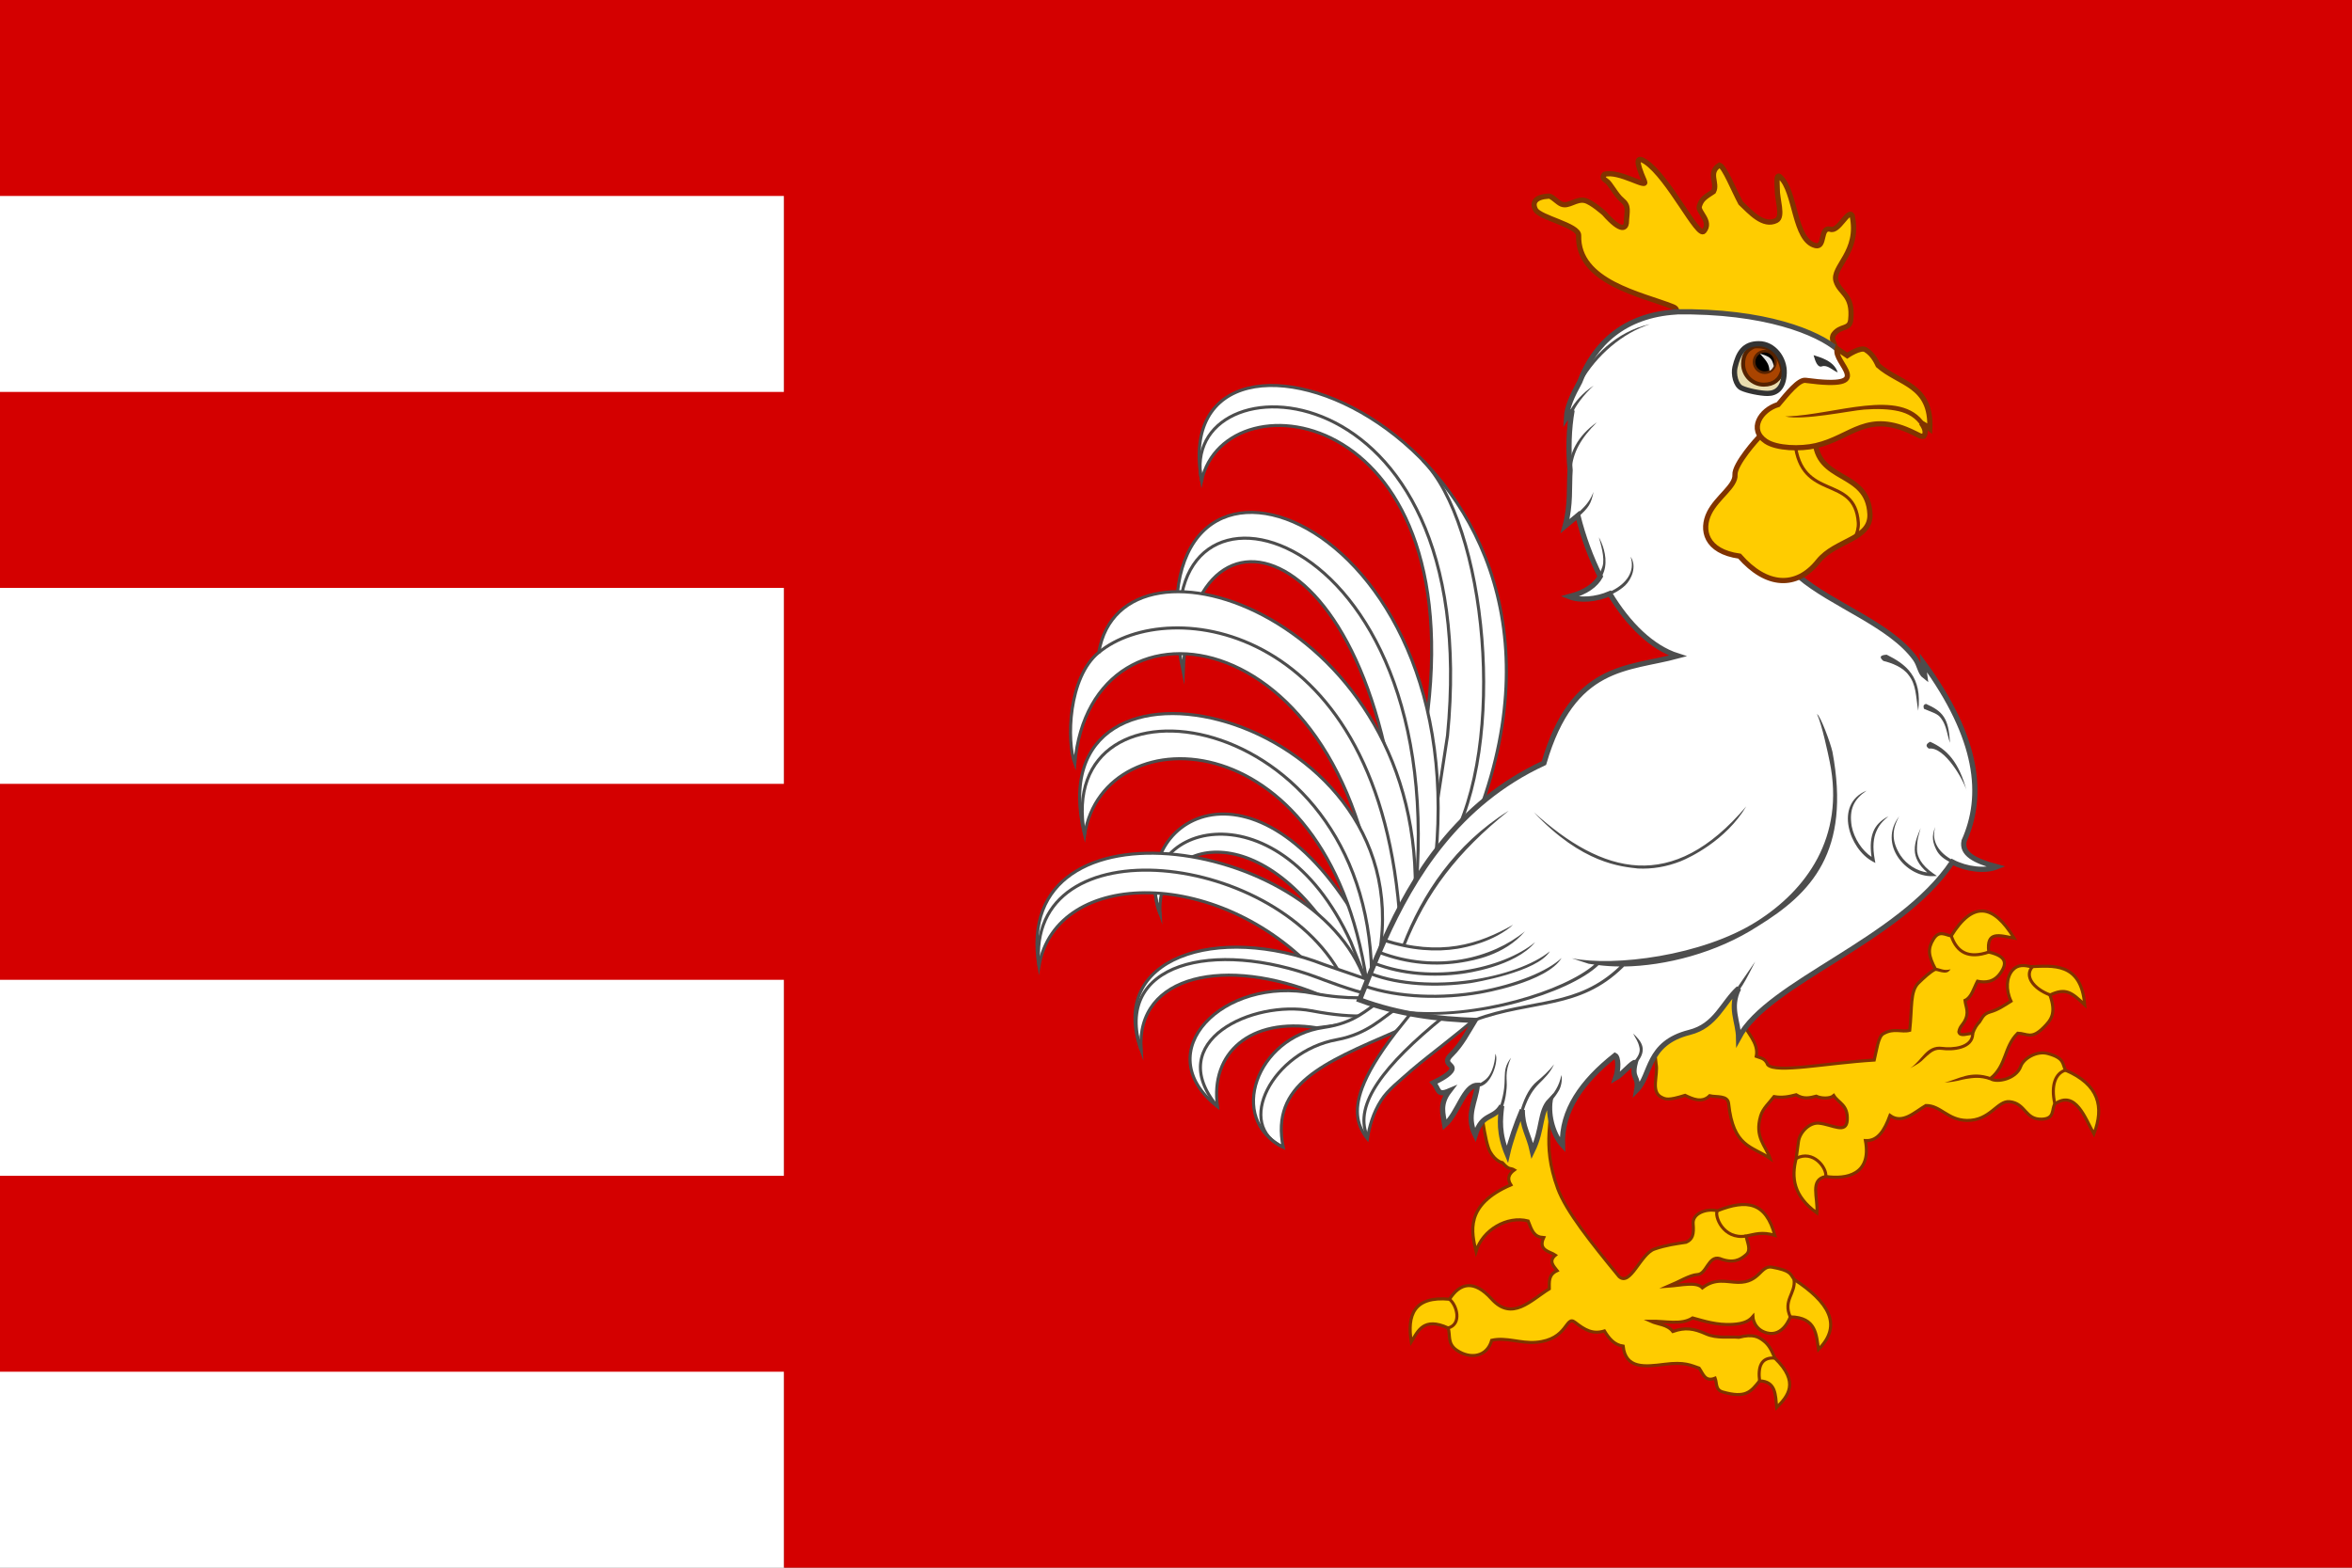
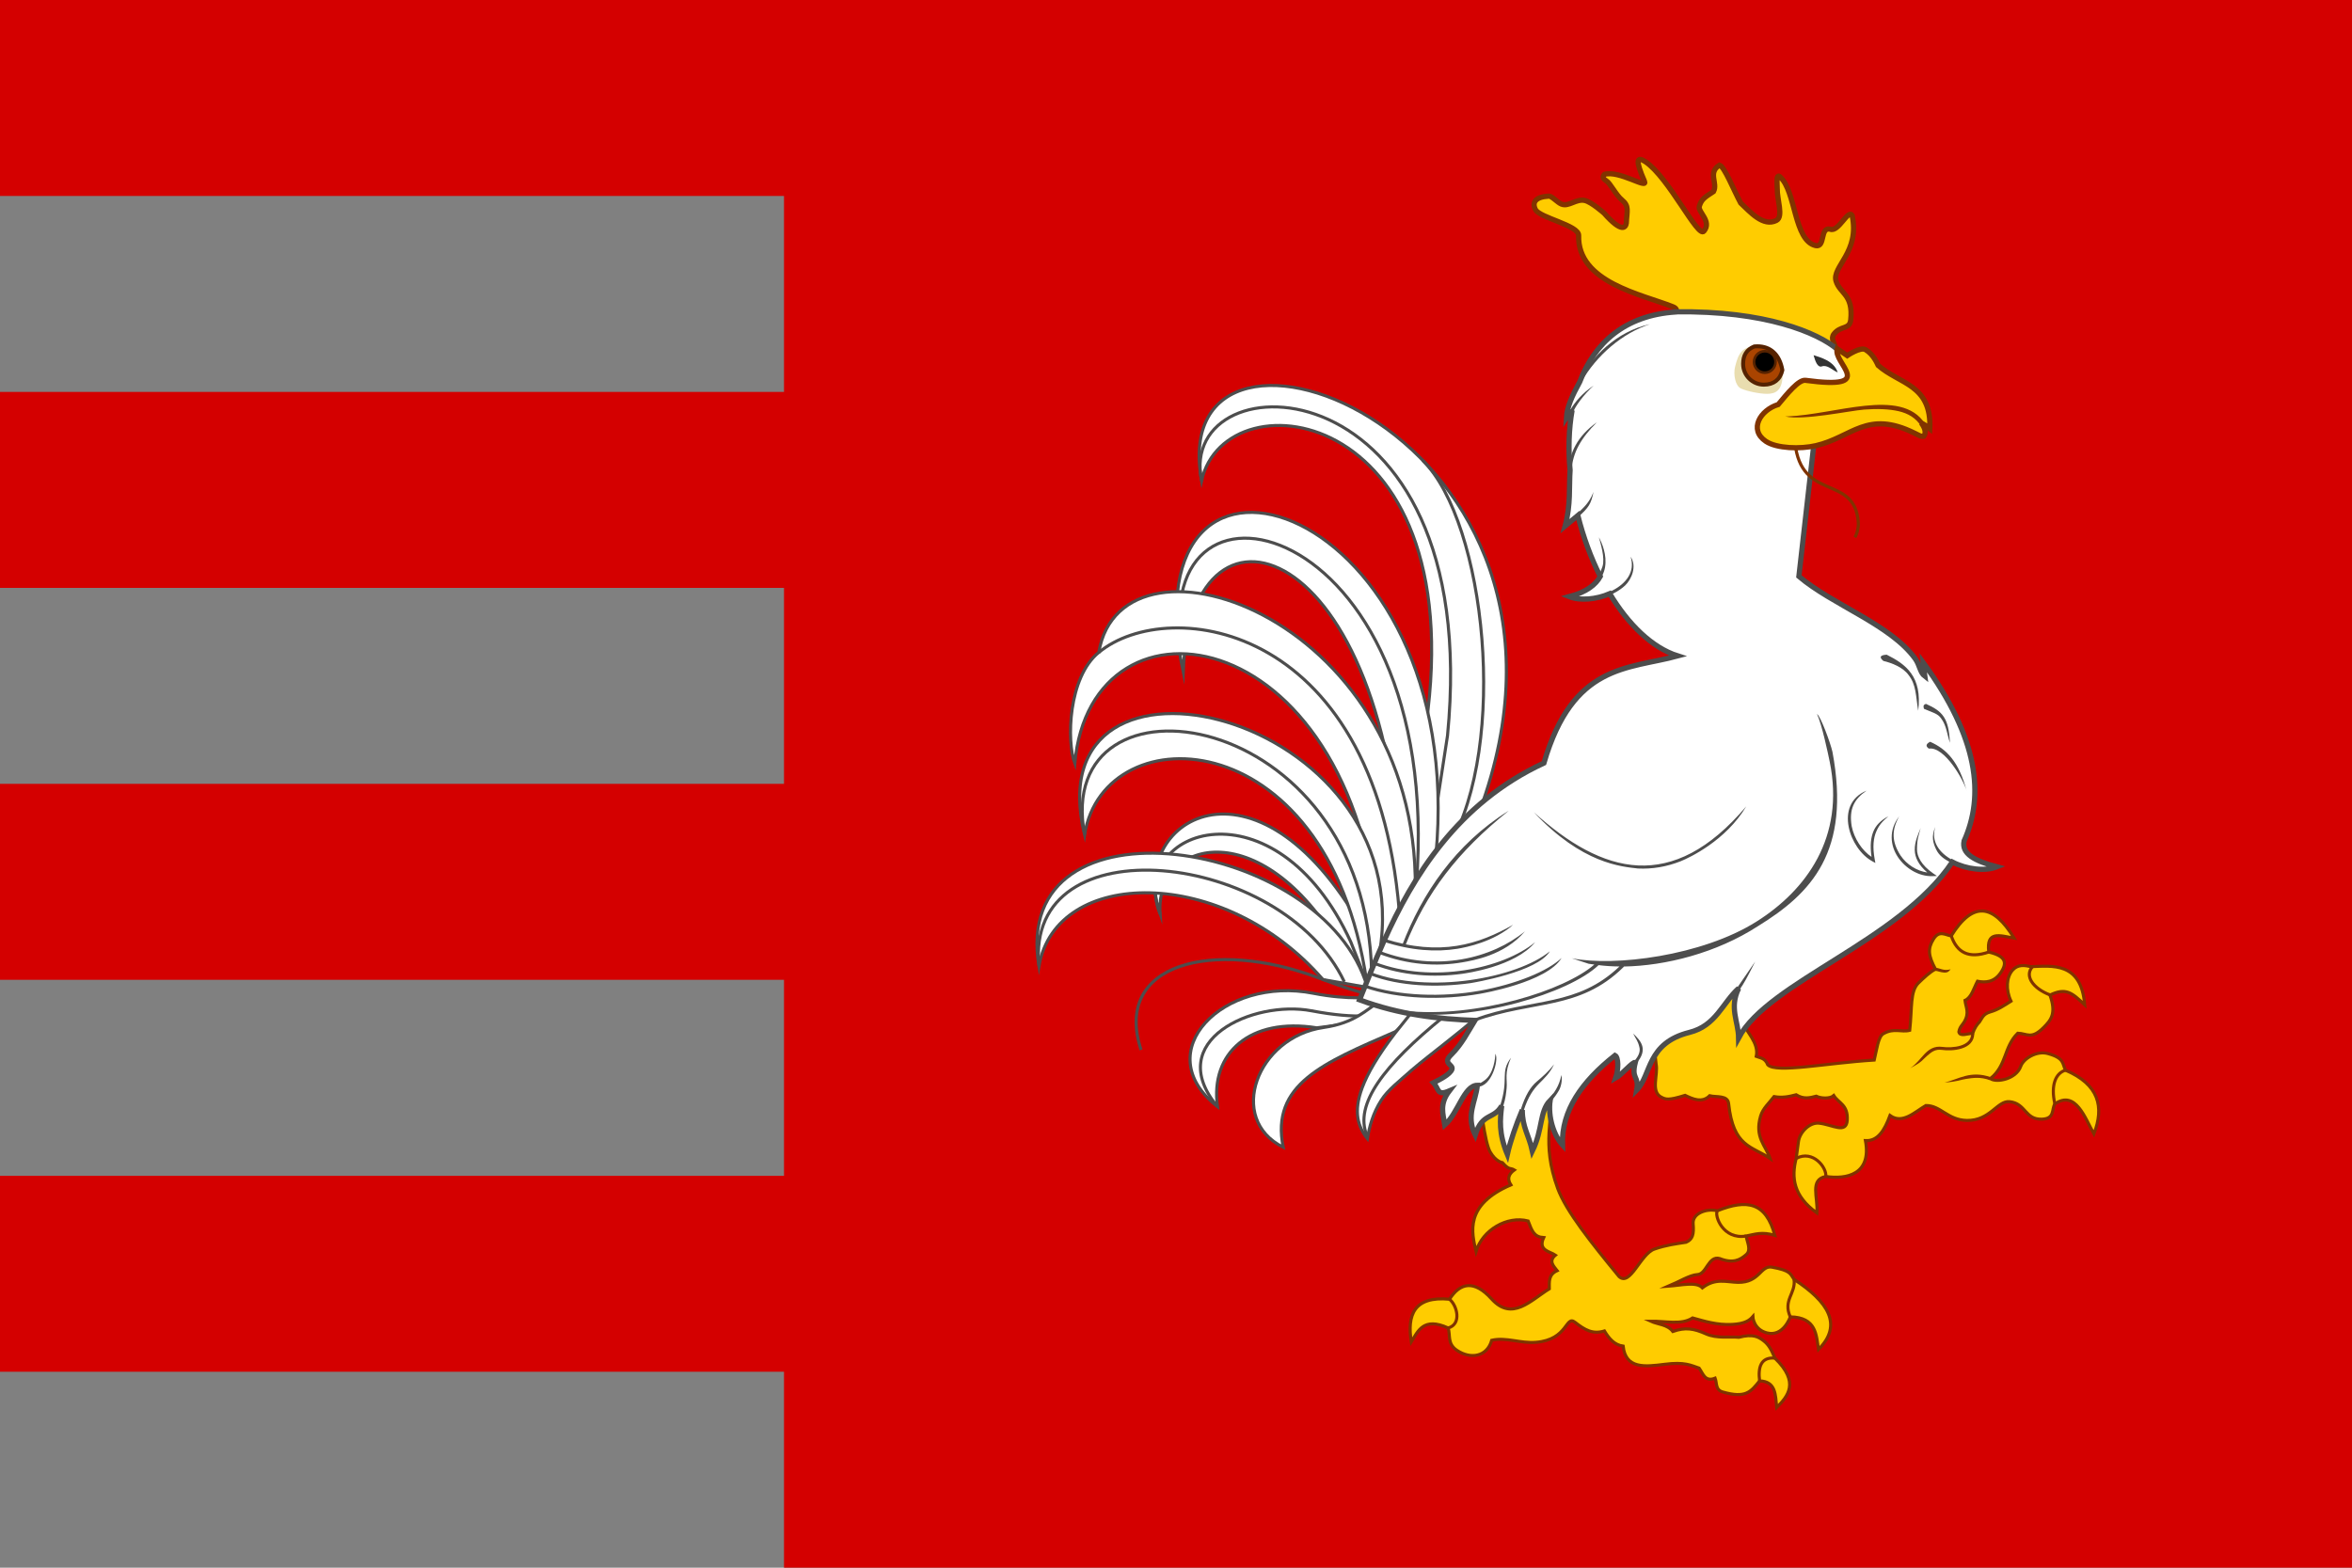
<svg xmlns="http://www.w3.org/2000/svg" width="600" height="400" version="1.1">
  <rect width="100%" height="100%" fill="#808080" stroke="none" />
-   <path d="m0 0v400h200v-400z" fill="#fff" stroke-width=".389" />
  <path d="m0 0v50h200v50h-200v50h200v50h-200v50h200v50h-200v50h200v50h400v-400h-600z" fill="#d40000" stroke-width="1.907" />
  <g>
    <g transform="matrix(-.783 0 0 .783 535.8 40.52)">
      <path d="m117.1 280.5c-1.671 3.999-5.953 7.509-5 12-1.354 0.536-2.864 0.497-3.75 2.75-2.854 2.783-19.1-0.612-34.69-1.562-0.795-3.303-1.29-7.607-2.938-8.562-3.496-2.027-5.884-0.397-8.625-1.125-0.813-7.497-0.083-12.75-2.852-15.44-1.704-1.651-3.722-3.572-5.53-4.49 2.319-4.388 2.615-6.649 0.633-9.822-1.837-2.941-3.828-1.355-5.75-1-7.118-11.46-13.69-10.42-20.5 0.688 4.703-0.791 9.125-2.521 8.25 4.562-5.439 1.287-6.165 3.394-3.892 6.715 2.207 3.225 5.087 3.253 7.58 2.785 1.213 2.295 1.94 5.32 4.062 6.25-0.257 2.27-1.512 4.009 0.25 7 0.608 1.033 1.455 1.589 1.75 3.25-0.357 1.691-2.885 0.487-4.5 0.5-0.652-1.839-1.433-2.904-2.25-3.75-0.819-1.138-1.112-2.584-3.5-3.25-2.471-0.689-4.579-2.128-6.75-3.5 1.795-3.777 1.447-7.828-0.443-10.04-1.745-2.04-3.98-1.662-6.057-1.213-6.799-0.203-16.37-1.727-17.5 12.44 4.31-4.134 6.215-5.601 11.31-3.188-2.091 6.026-0.394 8.093 2.062 10.56 4.025 4.046 5.36 1.962 8.438 1.875 4.616 4.525 3.527 10.51 8.938 14.81-2.083 1.418-8.439 0.142-9.914-4.003-0.917-2.578-5.197-5.15-8.773-4.185-5.555 1.5-4.72 3.323-5.812 5.438-10.89 4.648-12.67 11.94-9.25 20.75 2.804-4.946 5.924-14.49 12.75-9.75 1.069 1.887-0.025 4.763 4.135 4.953 5.612 0.257 5.25-5.185 10.61-5.703 4.013-0.388 6.307 6.262 13.91 6.116 6.263-0.12 8.501-4.887 13.34-4.866 3.617 2.11 7.621 6.204 11.69 3.25 1.764 4.765 3.91 8.408 8 8.188-2.049 11.11 6.166 12.67 12.94 11.69 5.314 1.082 2.462 6.804 2.875 11.88 7.683-5.529 8.341-11.56 6.75-17.75l-0.75-5.5c-0.417-3.062-3.615-6.291-6.649-6-4.336 0.416-8.976 3.678-9.25-1-0.293-5.013 2.812-5.494 4.399-8 1.203 1.106 4.213 0.954 5.707 0.204 2.065 0.547 4.133 1.071 6.543-0.455 2.358 0.612 4.523 1.059 7.206 0.587 1.571 2.072 3.659 3.837 4.393 6.362 2.014 6.934-1.616 9.5-3.098 13.8 5.861-4.053 12.01-3.618 13.5-17.88 0.292-2.805 3.992-2.006 6.188-2.562 2.5 2.503 5.625 1.015 8-0.125 5.536 1.745 6.334 1.284 7.688 0.625 3.664-1.783 1.019-7.389 1.75-10.81l1.625-14.75-32.75-12.75z" fill="#fc0" stroke="#803300" />
      <path d="m178.8 302c-0.617 11.12 3.448 18.55-2 33.5-2.702 7.411-10.92 17.69-20 28.75-3.667 3.358-6.947-7.384-11.53-8.97-3.776-1.307-7.011-1.712-10.31-2.216-2.122-0.92-2.602-2.568-2.298-6.01s-4.461-5.105-7.867-4.243c-9.72-3.869-15.84-2.79-18.74 7.985 4.309-1.233 6.371-0.337 9.367 0.235-0.396 2.095-1.718 4.551-0.088 6.01 1.992 1.784 4.34 3.036 8.662 1.326 3.714-1.074 4.268 5.079 7.248 5.215 2.458 0.112 6.239 2.454 9.458 3.801-4.11-0.293-9.121-1.577-11.05 0.53-4.286-3.312-7.867-1.84-11.64-1.785-7.096 0.103-7.272-5.655-11.07-4.947-6.068 1.132-5.843 2.083-7.167 3.992-11.17 7.305-15.91 14.83-7.955 22.8 0.721-4.691 0.68-10.43 9.192-10.61 0 0 2.275 6.664 7.658 5.221 4.38-1.174 4.54-5.31 4.54-5.31 1.068 1.233 2.605 2.364 6.806 2.563 4.941 0.234 8.841-1.019 12.82-2.121 3.637 2.399 9.005 0.989 13.7 1.061-2.422 1.108-5.445 1.012-7.248 3.359-4.105-1.43-6.802-0.991-10.83 0.795-3.561 1.581-7.877 0.812-10.68 1.102-4.726-1.228-6.435-0.069-7.95 1.042-1.917 1.406-2.761 3.326-3.772 5.723-8.24 7.995-4.179 12.49-0.619 16.09 0.429-4.17 0.254-8.446 5.568-8.662 2.895 3.602 4.533 5.762 12.02 3.624 2.434-0.695 1.842-2.856 2.475-4.508 3.318 1.34 3.925-1.49 5.215-3.27 2.685-0.89 4.645-2.1 11.31-1.237 6.332 0.806 12.63 1.559 13.44-5.922 2.874-0.399 4.611-2.49 6.099-4.95 3.859 1.186 6.425-0.361 9.606-2.842 3.101-2.419 2.203 5.685 12.69 6.543 5.085 0.416 9.646-1.734 14.43-0.668 1.495 5.379 6.882 6.307 11.38 3.25 3.137-2.134 2.039-4.815 2.805-7.255 8.081-3.683 9.809 1.028 12.02 4.508 1.353-8.58-0.704-14.95-12.46-13.88-3.467-5.418-8.039-6.358-13.7-0.088-6.691 7.41-12.73 0.461-18.81-3.296 6e-3 -2.261 0.325-4.626-2.563-5.922 0.976-1.304 2.993-3.033 0.565-5.055 1.715-1.19 5.794-1.493 3.828-5.713 3.127-0.227 3.769-2.051 5.073-5.426 6.872-1.765 14.83 2.925 16.97 9.9 1.417-6.151 3.812-15.11-11.35-21.65 1.344-2.079 0.61-3.609-1.125-4.875 1.291-0.791 1.647 0.205 3.875-2.375 0 0 2.149-0.286 4-3.5s3.25-16.62 3.25-16.62z" fill="#fc0" stroke="#803300" stroke-miterlimit="16" />
      <path d="m89.44 331.6c-0.33-2.861 4.146-8.743 9.625-5.875m-87.75-28.75c3.2 0.92 4.916 4.821 3.5 11m1.562-35.5c5.49-2.08 8.498-6.215 5.688-9.25m14.25-4.75c6.649 2.319 10.43 0.091 12.25-5.25" fill="none" stroke="#803300" />
      <path d="m53.62 263.6c-1.571 0.198-2.575 1.096-4.848 0.518 0.718 0.843 0.989 1.056 1.956 1.085 1.366-0.085 2.186-0.506 3.016-0.61zm-12.55 21.42c7.39e-4 1.331 0.48 2.416 1.24 3.219 0.76 0.803 1.78 1.334 2.879 1.684 2.197 0.7 4.73 0.694 6.424 0.459 2.294-0.318 3.435 0.749 4.941 2.027 1.463 1.241 1.259 1.75 5.428 3.953-1.978-1.29-3.257-3.131-4.705-4.645-1.448-1.513-3.176-2.69-5.801-2.326-1.555 0.216-4.007 0.208-5.984-0.422-0.989-0.315-1.853-0.782-2.455-1.418s-0.966-1.431-0.967-2.531zm-0.91 13.39c-1.376 0.034-2.866 0.292-4.51 0.887l0.34 0.941c3.102-1.122 5.457-0.751 7.756-0.402 2.014 0.305 2.441 0.829 6.988 1.186-2.263-0.544-4.363-1.556-6.744-2.156-1.191-0.3-2.454-0.489-3.83-0.455z" fill="#803300" />
      <path d="m212.5 381c-4.592-1.238-2.868-7.493-0.442-9.369m-106 19.18c4.592-0.402 5.516 3.063 4.95 7.425m4.419-47.2c7.546 1.239 10.36-6.644 9.369-8.22m-25.01 22.36c-0.608 4.604 3.679 6.688 1.237 12.2" fill="none" stroke="#803300" />
    </g>
    <g transform="matrix(-.783 0 0 .783 535.8 40.52)" fill="#fff" stroke="#4d4d4d" stroke-miterlimit="16">
      <path d="m240.6 250.5c34.65-61.16 76.7-34.71 65.73-4.451 1.748-24.82-34.38-33.21-60.02 13.44-0.193 0.351-8.959 12.02-9.151 12.38" />
      <path d="m239 268.3c0.201-0.455 5-12.66 5.205-13.11 24.51-53.4 72.87-37.04 62.12-9.1" fill="none" />
      <path d="m238.8 270c13.95-48.72 116.7-64.4 107-6.898-5.497-32.23-60.18-32.99-92.54 4.36z" />
      <path d="m246.3 268.2c20.25-42.69 104.3-52.09 99.48-5.148" fill="none" />
-       <path d="m237.1 268c0.197-0.079 15.58-5.344 15.78-5.421 34.72-13.55 70.55-2.31 59.64 27.78 1.746-24.79-28.02-30.47-58.4-17.83-0.262 0.109-16.68 2.656-16.95 2.768" />
      <path d="m236.6 273c-0.287 0.207 8.347 1.201 19.74-1.059 29.36-5.821 54.13 19.08 31.3 36.9 2.422-17.42-10.59-29.12-32.3-25.67-0.375 0.06-22.35-3.022-22.73-2.953z" />
      <path d="m238.5 272.1c3.918-0.464 15.84-5.047 16.38-5.251 34.07-12.77 66.94-4.749 57.66 23.52" fill="none" />
      <path d="m233.4 278.3c1.376 0.632 8.16 2.281 23.58-0.661 18.98-3.621 48.57 9.731 30.67 31.2" fill="none" />
      <path d="m234.8 274.6c4.332 2.581 7.906 6.99 18.25 8.471 21.73 3.112 31.64 29.81 13.17 39.03 4.186-20.48-13.11-27.49-36.43-37.62-0.882-0.383-5.839-6.074-6.737-6.466z" />
-       <path d="m229.2 276.9c4.332 2.581 9.294 8.284 19.57 10.15 20.96 3.806 33.51 27.95 17.42 35.03" fill="none" />
      <path d="m238.8 319.3c3.008-3.825 4.662-8.622 1.683-16.6-1.753-4.693-5.111-10.49-10.74-17.83l-5.831-7.307-20.63 2.267c7.187 6.295 14.69 11.72 20.91 16.99 4.551 4.062 7.918 6.591 10.06 9.921 2.785 4.329 3.91 8.748 4.548 12.56z" />
      <path d="m214 279.6c19.44 15.8 29.18 28.55 24.95 38.68" fill="none" />
      <path d="m202.3 212.7c-45.85-123.6 103.4-178 90.51-107.8-7.72-35.23-90.6-24.62-72.33 84.82l-0.5 45.64z" />
      <path d="m292.8 104.9c8.551-40.4-92.16-40.42-80.11 83.06l7.278 47.4" fill="none" />
      <path d="m216.5 227.3c-11.01-115.8 101.5-152.1 82.3-60.02-2.307-65.65-70.54-42.41-71.23 77.22z" />
      <path d="m298.9 160.7c12.53-67.8-88.4-43.76-75.56 81.5" fill="none" />
      <path d="m220.8 98.23c-20.65 20.52-27.96 92.59-8.611 125.8" fill="none" />
      <path d="m223.3 242.2c-4.113-92.07 95.4-126.6 103-81.36 9.96 8.094 10.53 28.85 7.825 36.22-5.202-59.98-93.59-47.72-99.68 60.71z" />
      <path d="m228.1 249.5c6.073-98.69 75.61-107.5 98.25-88.6" fill="none" />
      <path d="m234.8 258.6c-12.97-78.81 113.3-108.4 96.13-38.3-6.193-39.77-81.51-37.96-92.44 51.76z" />
      <path d="m237.4 265.6c1.635-88.09 104.3-101.8 93.51-45.3" fill="none" />
    </g>
    <path d="m468.3 88.76c-0.311-1.138-1.375-2.352-0.465-3.529 1.731-2.24 4.024-1.08 4.289-3.613 0.682-6.515-2.705-6.618-3.736-9.866-1.165-3.672 6.16-7.409 4.092-16.8-1.03-1.648-3.516 4.4-5.575 3.529-2.722-0.653-1.182 4.793-3.763 4.181-5.548-1.316-4.971-13.84-9.036-17.52-1.112-1.068-0.706 2.153-0.728 2.989-0.073 2.709 1.651 7.195-0.226 8.128-3.378 1.677-6.678-2.176-9.107-4.46-1.783-3.316-4.146-9.303-5.388-9.662-3.087 1.912-0.386 4.61-1.534 6.735-2.418 1.558-3.075 2.033-3.624 3.753-0.41 1.508 3.288 3.827 1.163 6.373-1.532 1.836-8.895-13.7-14.95-17.76-2.245-1.423-2.516-0.289-0.202 5.008 0.958 2.193-6.442-2.882-10.22-1.757-0.458 0.542-0.447 1.084 0.465 1.626 1.041 0.619 2.452 3.637 4 4.901 1.925 1.571 1.265 2.77 1.121 5.938-0.157 1.052-1.104 2.621-5.665-2.548 0 0-3.208-2.871-4.923-3.252-2.23-0.494-4.082 1.671-5.945 0.929-1.063-0.424-2.46-2.089-3.252-2.044-3.438 0.197-4.328 1.64-3.391 3.438 1.113 2.133 11.08 4.002 11.01 6.597-0.317 12 16.15 15.03 24.05 18.19 2.025 0.807 0.242 2.296-0.858 2.556z" fill="#fc0" stroke="#803300" stroke-width="1.332" />
    <path d="m427.5 79.56c22.82-0.324 36.24 5.347 41.22 9.584 11.1 11.32-3.997 16.22-6.012 24.32l-3.807 33.6c8.441 7.206 23.42 12.3 29.67 21 1.177 1.634 1.214 3.54 2.457 4.486-0.429-3.14-0.325-2.48-0.431-3.527 14.27 19.53 15.59 34.04 10.45 45.54-3.7e-4 7.8e-4 3.9e-4 3e-3 0 3e-3 -0.729 3.246 2.646 5.1 8.355 6.607-3.011 1.203-7.741 0.662-11.35-1.226-13.54 20.21-46.83 30.54-54.53 44.87-0.056-4.197-2.45-7.663 0.02-12.65-4.185 3.769-5.761 9.553-12.58 11.26-10.97 2.753-9.632 10.88-13.43 14.71 0.663-3.727-1.49-2.67-0.363-7.064-0.729-0.194-3.31 3.047-5.014 3.998 0.768-2.261 0.739-5.315-0.165-5.783-8.449 6.663-13.7 14.1-13.4 22.86-2.192-2.404-3.749-7.106-3.154-11.36-2.733 2.813-1.816 7.377-4.529 12.89-0.936-4.233-2.569-5.993-2.566-10.46-1.568 3.688-3.055 7.978-3.817 11.33-2.241-5.408-1.86-8.911-1.438-12.38-2.048 3.553-4.939 1.668-6.766 7.436-2.448-5.042 0.144-8.535 0.555-12.69-3.415 0.029-4.893 7.124-8.307 10.12-0.441-2.833-1.438-5.295 1.157-8.691-3.234 1.371-2.553-0.47-4.048-2.08 1.687-0.838 4.193-2.117 4.702-3.386 0.509-1.268-2.525-1.456-0.235-3.708 2.71-2.665 4.264-5.792 6.11-8.802-9.341-0.365-19.04-1.415-29.43-5.255 1.791-4.433 3.789-9.608 6.253-15.08 7.286-16.22 18.64-35.08 40.78-45.34 7.432-25.42 21.4-23.88 34.15-27.33-6.61-2.108-12.63-8.042-17.36-15.88-3.44 1.487-7.585 1.845-10.32 0.754 4.386-1.158 6.746-3.056 7.901-5.142-2.401-4.793-4.35-10.08-5.721-15.55-0.85 0.728-1.856 1.548-3.246 2.689 1.488-5.473 0.972-10.11 1.269-14.26-0.479-5.276-0.339-10.48 0.515-15.3-0.495 0.832-0.981 1.188-1.451 1.892 0.159-2.707 1.462-5.597 3.395-9.115 3.717-9.866 11.45-17 24.49-17.85z" fill="#fff" stroke="#4d4d4d" stroke-linecap="round" stroke-width="1.332" />
-     <path d="m449 111.3c-0.677 0.556-6.594 7.195-6.402 9.85 0.206 2.853-4.573 5.739-6.542 9.694-2.15 4.318-0.967 9.85 7.709 11.06 6.82 7.818 14.5 8.293 20.07 1.301 4.352-5.455 13.52-5.485 13.19-12.07-0.568-11.33-13.75-7.869-14.03-19.32" fill="#fc0" stroke="#803300" stroke-width="1.332" />
    <path d="m473.2 137.1c0.536-0.882 0.948-2.44 0.861-3.736-0.847-12.54-14.59-5.175-16.16-20.44" fill="none" stroke="#803300" stroke-width=".799" />
    <path d="m468.7 89.02 2.529 1.715s3.347-2.285 4.669-1.515c2.069 1.208 3.055 3.697 3.214 4.01 5.366 4.779 13.71 4.85 13.18 16.15-0.872-0.718-1.334-1.025-2.144-1.434 0.958 1.313 1.26 2.48 0.619 3.362-0.752 0.168-1.436-0.355-2.357-0.781-12.18-6.036-15.92 1.036-25.17 3.183-3.932 0.914-10.02 0.744-12.77-1.104-4.464-2.998-1.399-8.002 3.154-9.388 2.277-2.727 5.226-6.409 6.963-6.174 18.77 2.529 6.84-4.515 8.112-8.018z" fill="#fc0" stroke="#803300" stroke-width="1.332" />
    <path d="m480.4 103.3c1.494 0.025 2.915 0.17 4.238 0.482 2.645 0.624 4.906 1.951 6.409 4.304l0.317 0.495-0.991 0.632-0.315-0.494c-1.326-2.077-3.254-3.218-5.688-3.793-2.434-0.574-5.589-0.673-8.816-0.419-3.804 0.3-15.36 2.817-20.15 1.759l0.586-0.021c6.066-0.23 13.28-2.047 19.73-2.709 1.612-0.166 3.178-0.261 4.673-0.236z" fill="#803300" stroke-width="1.332" />
    <path d="m442.6 93.69c-0.427 1.808 0.029 4.706 1.487 5.419 1.448 0.708 4.862 1.383 6.661 1.383 2.278-1e-5 3.849-0.871 4.012-4.642 0.163-3.768-2.695-7.517-6.467-7.517-3.771 0-4.826 1.687-5.693 5.359z" fill="#e9ddaf" stroke-width="1.332" />
    <path d="m448.3 88.36c3.287 0 5.665 2.001 6.382 6.076-0.533 2.426-2.23 3.707-4.714 3.709-2.925 4.13e-4 -5.296-2.37-5.296-5.295 1e-3 -2.153 0.855-3.64 2.849-4.452 0.249-0.024 0.507-0.04 0.78-0.04z" fill="#a40" stroke="#520" stroke-linecap="round" stroke-linejoin="round" stroke-width="1.018" />
    <circle transform="scale(-1,1)" cx="-450.2" cy="92.35" r="2.741" stroke="#520" stroke-linecap="round" stroke-linejoin="round" stroke-width=".666" />
-     <path d="m442.6 93.69c-0.427 1.808 0.196 4.597 1.655 5.308 1.448 0.708 4.862 1.383 6.661 1.383 2.278 0 4.074-1.395 4.237-5.166 0.163-3.768-2.695-7.517-6.467-7.517-3.772 0-5.218 2.321-6.085 5.993z" fill="none" stroke="#333" stroke-linecap="round" stroke-linejoin="round" stroke-width="1.332" />
-     <path d="m451.4 94.62c-0.152-1.531-0.36-2.134-2.432-4.39 2.374 0.725 3.084 1.047 3.532 3.182-0.245 0.468-0.56 1.03-1.101 1.208z" fill="#e6e6e6" stroke-width="1.332" />
+     <path d="m442.6 93.69z" fill="none" stroke="#333" stroke-linecap="round" stroke-linejoin="round" stroke-width="1.332" />
    <path d="m400.9 119.9-0.78-0.057c0.312-4.252 2.212-8.535 7.263-12.11-4.186 4.192-6.118 7.711-6.482 12.16zm5.609 5.629c-0.638 3.067-1.225 3.96-3.805 6.294l-0.525-0.58c1.784-1.735 3.206-2.842 4.329-5.716zm1.364 11.55c0.832 1.522 2.101 4.546 1.578 7.649-0.482 2.857-2.695 5.649-7.798 7.351 2.807 0.634 6.637 0.145 9.694-1.415 1.747-0.892 3.214-2.1 4.08-3.547 0.867-1.447 1.156-3.123 0.54-5.078 1.693 2.477 0.212 5.817-1.375 7.327-0.828 0.78-1.815 1.446-2.889 1.995-3.683 1.883-8.402 2.426-11.54 1.171l-1.099-0.441 1.146-0.303c5.94-1.568 7.66-4.506 8.574-7.208 0.736-2.172-0.53-6.108-0.909-7.503zm13.01-54.36c-6.922 2.266-13.55 7.809-17.57 14.88l-0.682-0.386c3.548-6.249 9.694-12.62 18.25-14.5zm-14.35 15.67c-2.617 2.405-4.771 5.376-5.259 6.891l-0.681-0.689c1.106-1.92 3.013-4.25 5.94-6.201z" fill="#4d4d4d" stroke-width="1.332" />
    <path d="m445.5 205.7c-5.24 8.84-14.56 13.15-16.73 14.04-3.671 1.452-7.315 2.035-10.93 1.864-4.149-0.488-14.2-1.166-26.55-14.36 8.786 7.964 17.63 13.15 26.59 13.58 8.966 0.423 18.12-3.883 27.63-15.12zm-60.65 1.192c-13.17 10.56-21.01 20.96-26.37 34.43l-0.73-0.283c5.007-12.94 13.42-25.64 27.09-34.15zm82.61-15.07c4.771 25.5-5.383 36.11-19 44.49-10.62 6.888-23.65 10.12-34.19 10.3l-0.141 0.176c-5.623 5.537-11.41 7.659-17.59 9.052-6.201 1.399-12.81 2.087-20.21 4.779l-0.268-0.736c7.5-2.73 14.16-3.423 20.31-4.807 5.954-1.343 11.41-3.38 16.76-8.481-1.888-0.011-3.663-0.128-5.339-0.34l5e-3 5e-3c-3.8 3.62-11.66 7.2-20.85 9.662-9.192 2.466-19.67 3.673-28.71 2.633l0.069-0.661c8.895 1.023 19.33-0.285 28.45-2.73 8.746-2.346 16.19-5.763 19.96-9.06-0.468-0.074-0.991-0.104-1.438-0.194l-4.298-1.404c10.81 2.181 33.2-0.606 47.06-9.333 12.75-8.026 22.65-21.54 18.73-40.78-0.394-1.931-2.007-9.638-3.255-12.21 0.918 0.531 3.43 7.367 3.944 9.639zm-81.44 44.12c-4.942 4.361-11.87 5.749-14.26 6.148-5.468 0.863-11.63 0.503-18.88-1.836l0.24-0.746c14.27 4.601 24.08 1.468 32.91-3.567zm2.979 1.703c-5.215 6.192-13.42 7.437-15.91 7.893-6.546 1.135-13.9 0.675-21.32-2.162l0.28-0.731c14.5 5.543 28.67 1.812 36.95-5.004zm2.642 2.741c-5.155 6.297-17.81 7.964-18.72 8.097-7.254 0.984-15.19 0.466-22.32-2.261l0.28-0.731c14.48 5.535 32.54 1.677 40.76-5.102zm3.72 2.349c-3.122 5.283-19.52 8.002-20.23 8.112-8.606 1.207-18.15 0.816-25.56-2.016l0.28-0.731c7.226 2.762 16.65 3.166 25.17 1.972s16.24-3.964 20.33-7.333zm3.013 1.681c-3.745 6.265-20.51 9.091-20.84 9.154-9.42 1.679-20.67 1.436-29.46-1.575l0.254-0.74c8.598 2.949 19.75 3.206 29.06 1.546 9.317-1.66 17.4-4.978 20.99-8.386zm77.76-42.66c-3.147 2.166-4.482 4.674-3.765 9.052 0.609 3.144 2.659 6.225 5.062 7.83-0.42-2.957-0.173-5.031 0.556-6.675 0.553-1.247 1.611-2.58 3.756-3.683-1.444 1.204-2.341 2.16-3.071 3.82s-1.041 3.904-0.41 7.279l0.151 0.803-0.72-0.387c-2.962-1.591-5.383-5.178-6.093-8.84-0.355-1.832-0.276-3.692 0.427-5.326 0.703-1.632 2.039-3.022 4.108-3.879zm8.691 16.51c1.567 2.346 4.198 3.983 6.839 4.35-2.262-1.908-3.166-3.86-3.208-5.7-0.05-2.118 0.867-4.038 1.5-5.628-0.499 1.96-0.894 2.592-0.925 5.368-0.021 1.879 1.128 4.105 4.121 6.185l0.974 0.676-1.186 0.037c-3.368 0.104-6.807-1.917-8.77-4.853-1.96-2.935-2.402-6.862 0.312-10.4-2 3.564-1.868 6.521 0.34 9.968zm8.887-7.316c-0.6 1.901-0.341 3.54 0.473 4.962 0.813 1.422 2.204 2.617 3.873 3.518l-0.372 0.69c-1.765-0.951-3.007-1.773-3.789-3.427-0.755-1.596-1.28-3.26-0.185-5.741zm-2.386-31.35c-0.861 0.261-0.634 0.769-0.515 1.253 2.028 0.904 3.534 1.172 4.39 2.474 1.351 1.787 1.512 4.081 2.229 6.204-0.151-3.132-0.597-5.15-1.575-6.634-0.978-1.484-2.457-2.372-4.529-3.296zm1.058 9.662c-1.163 0.601-1.146 1.183-0.32 1.752 3.98-0.618 8.966 8.128 9.638 10.84-1.983-7.549-5.14-10.73-9.317-12.59zm-11.09-22.22c-1.935 0.139-1.796 0.772-0.836 1.6 2.073 0.487 4.996 1.587 6.437 3.611 1.945 2.452 1.816 5.331 2.442 9.091 0.548-4.344-0.243-7.348-1.805-9.545-1.562-2.194-3.855-3.56-6.238-4.757z" fill="#4d4d4d" stroke-width="1.332" />
    <path d="m416.6 263.7c0.998 0.939 1.985 1.924 2.34 3.186 0.355 1.262-7e-3 2.735-1.5 4.429l-0.587-0.518c1.391-1.578 1.612-2.707 1.334-3.699-0.359-1.53-0.847-1.965-1.586-3.399zm-18.29 10.59c0.322 1.422-0.153 3.1-0.609 3.912-0.599 1.055-1.294 1.935-1.968 2.802l-0.618-0.48c1.34-1.724 2.635-3.328 3.195-6.234zm-16.85-5.429c0.305 0.531 0.303 1.256 0.186 2.11-0.117 0.855-0.386 1.828-0.786 2.757-0.4 0.929-0.928 1.812-1.591 2.476-0.663 0.663-1.486 1.113-2.412 1.07l0.035-0.781c0.656 0.03 1.173-0.386 1.823-0.843 2.348-1.651 2.765-5.84 2.743-6.79zm3.997 1.032c-1.744 4.013-0.897 5.402-1.115 7.773-0.132 1.262-0.244 2.614-0.882 4.597l-0.746-0.239c1.139-3.543 1.111-5.555 1.147-7.216 0.036-1.66 0.164-3.029 1.596-4.915zm10.99 1.649c-1.036 2.27-2.458 3.552-3.865 4.979-1.406 1.427-2.735 3.252-3.873 6.79l-0.746-0.239c1.169-3.635 2.465-5.751 4.064-7.1 1.362-1.15 3.104-2.654 4.421-4.43zm51.3-26.19c-2.202 4.377-2.827 5.493-3.883 7.03l-0.645-0.444z" fill="#4d4d4d" stroke-width="1.332" />
    <path d="m468.8 95.02c-0.939-2.999-4.561-3.869-6.16-4.396 0.495 1.744 1.073 3.207 2.122 2.859 1.446-0.481 2.665 0.983 4.038 1.536z" fill="#333" stroke-width="1.332" />
  </g>
</svg>